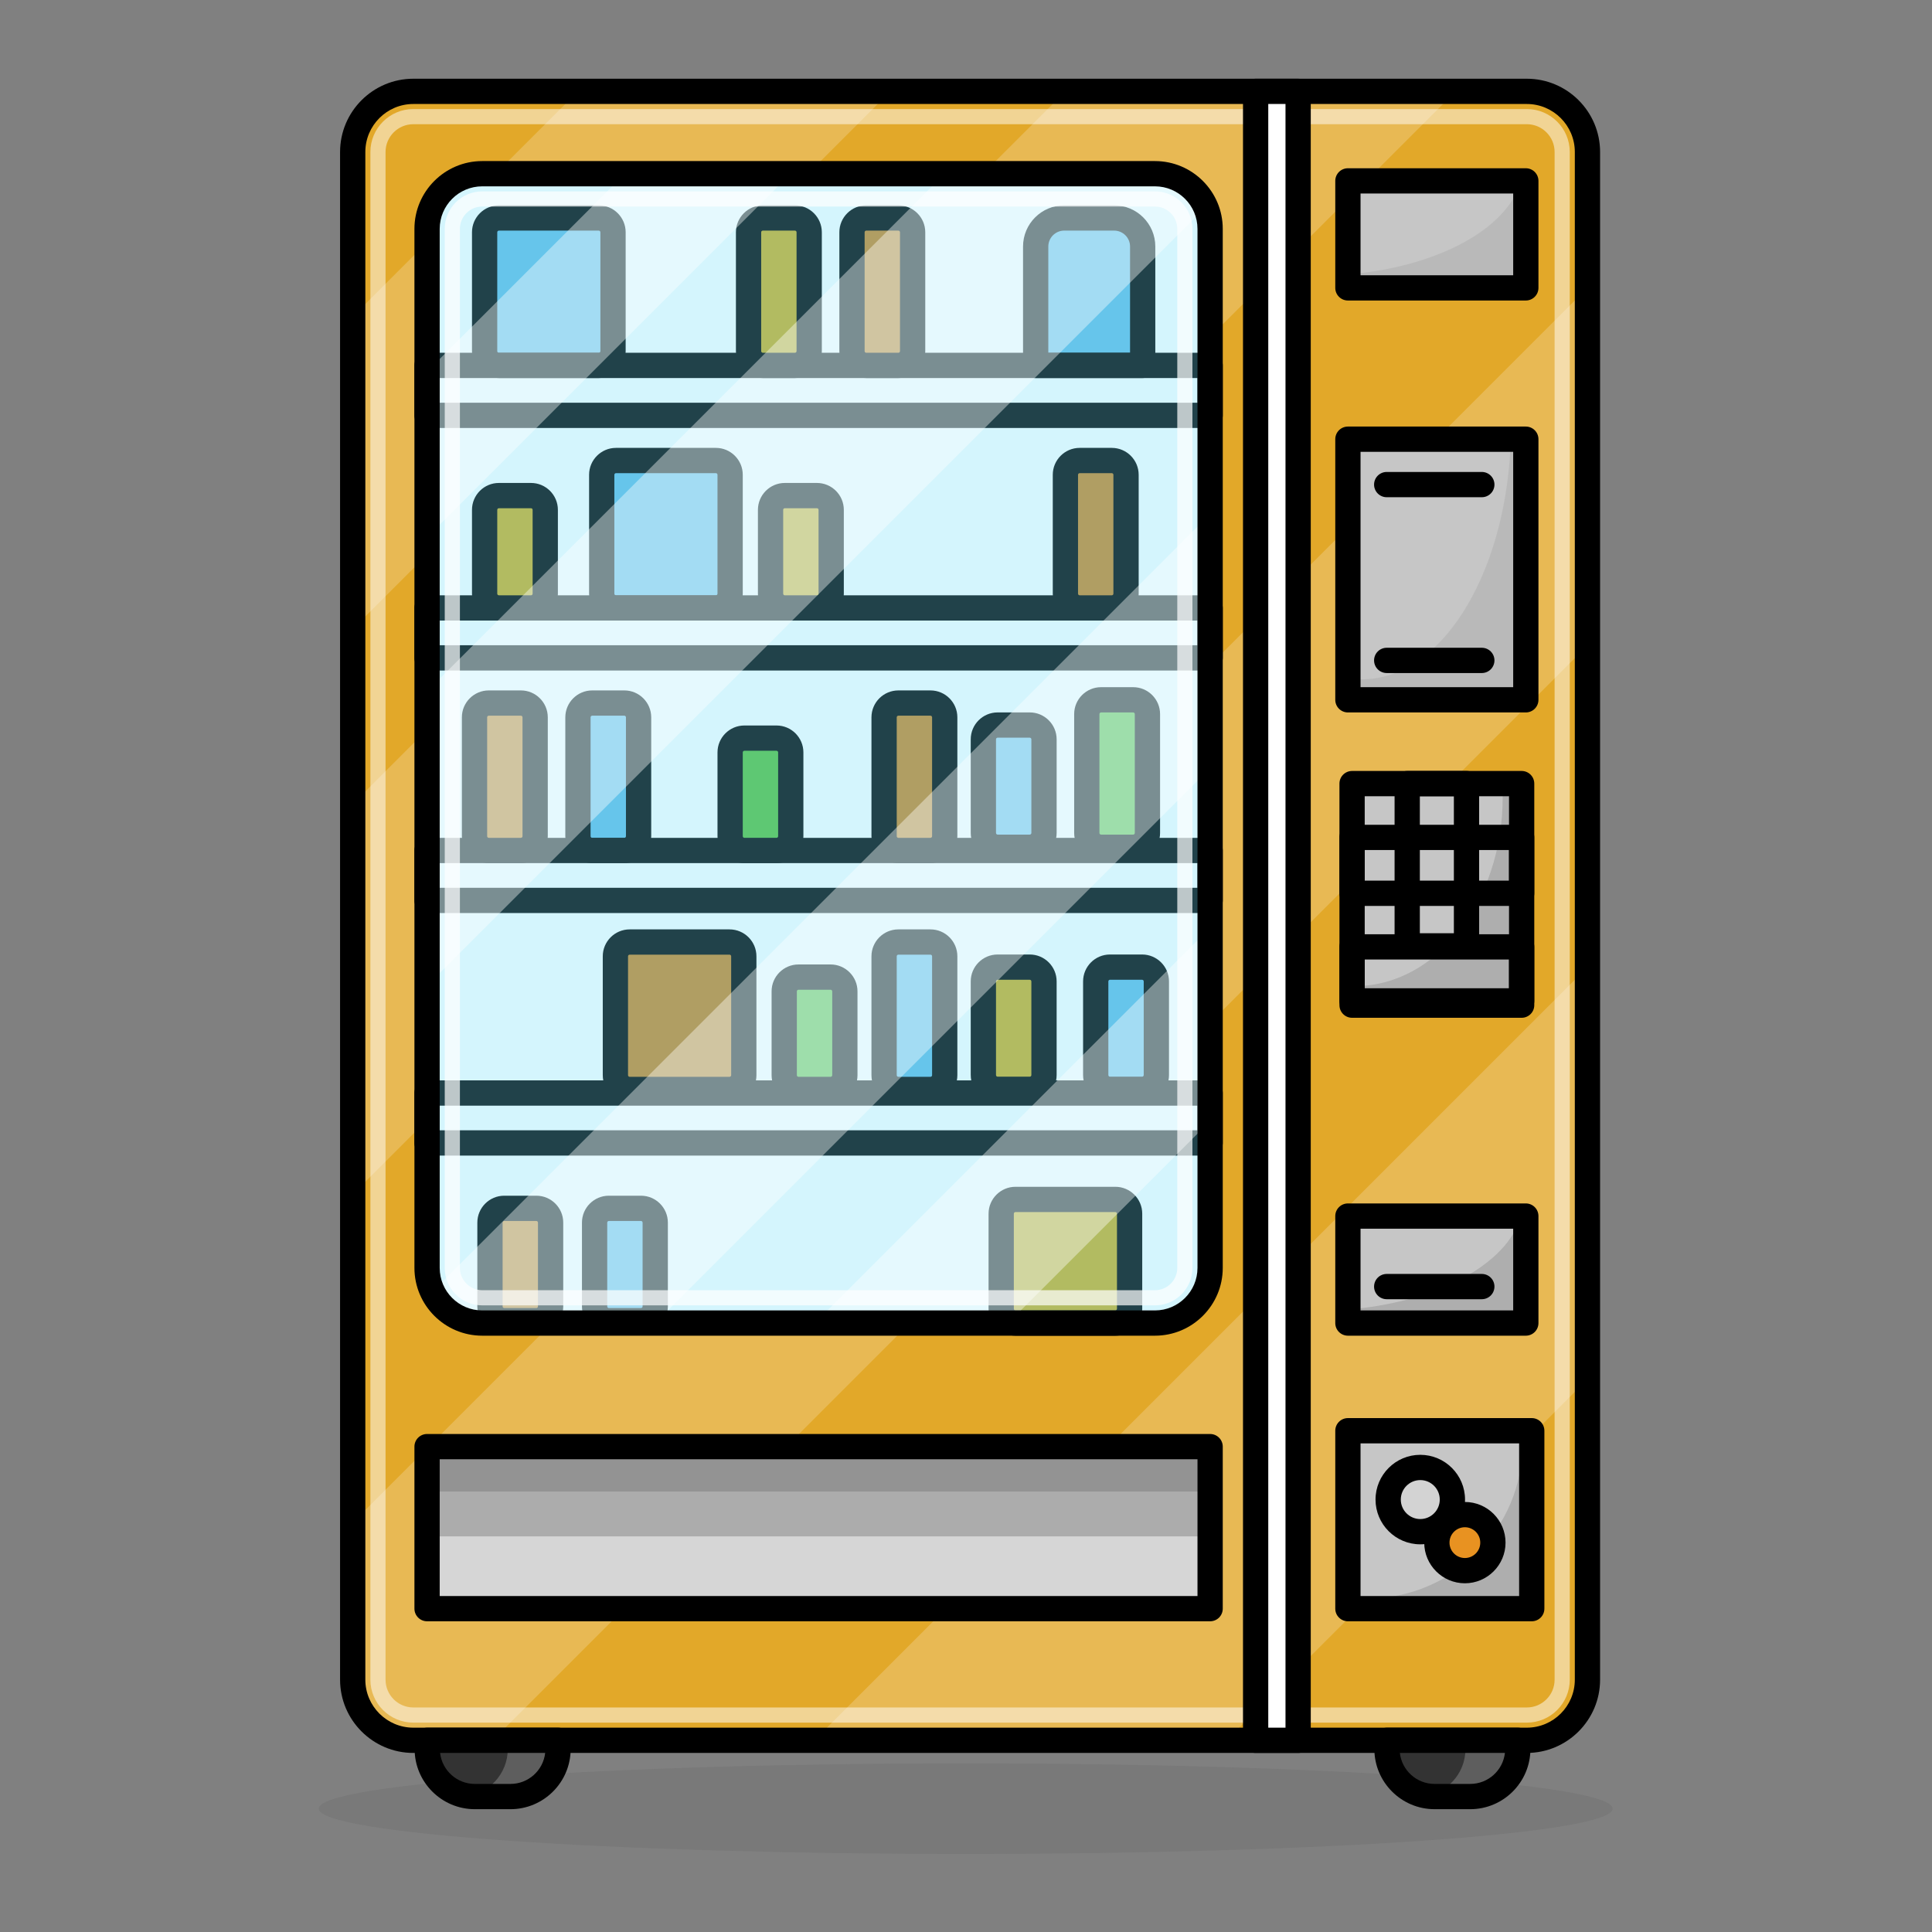
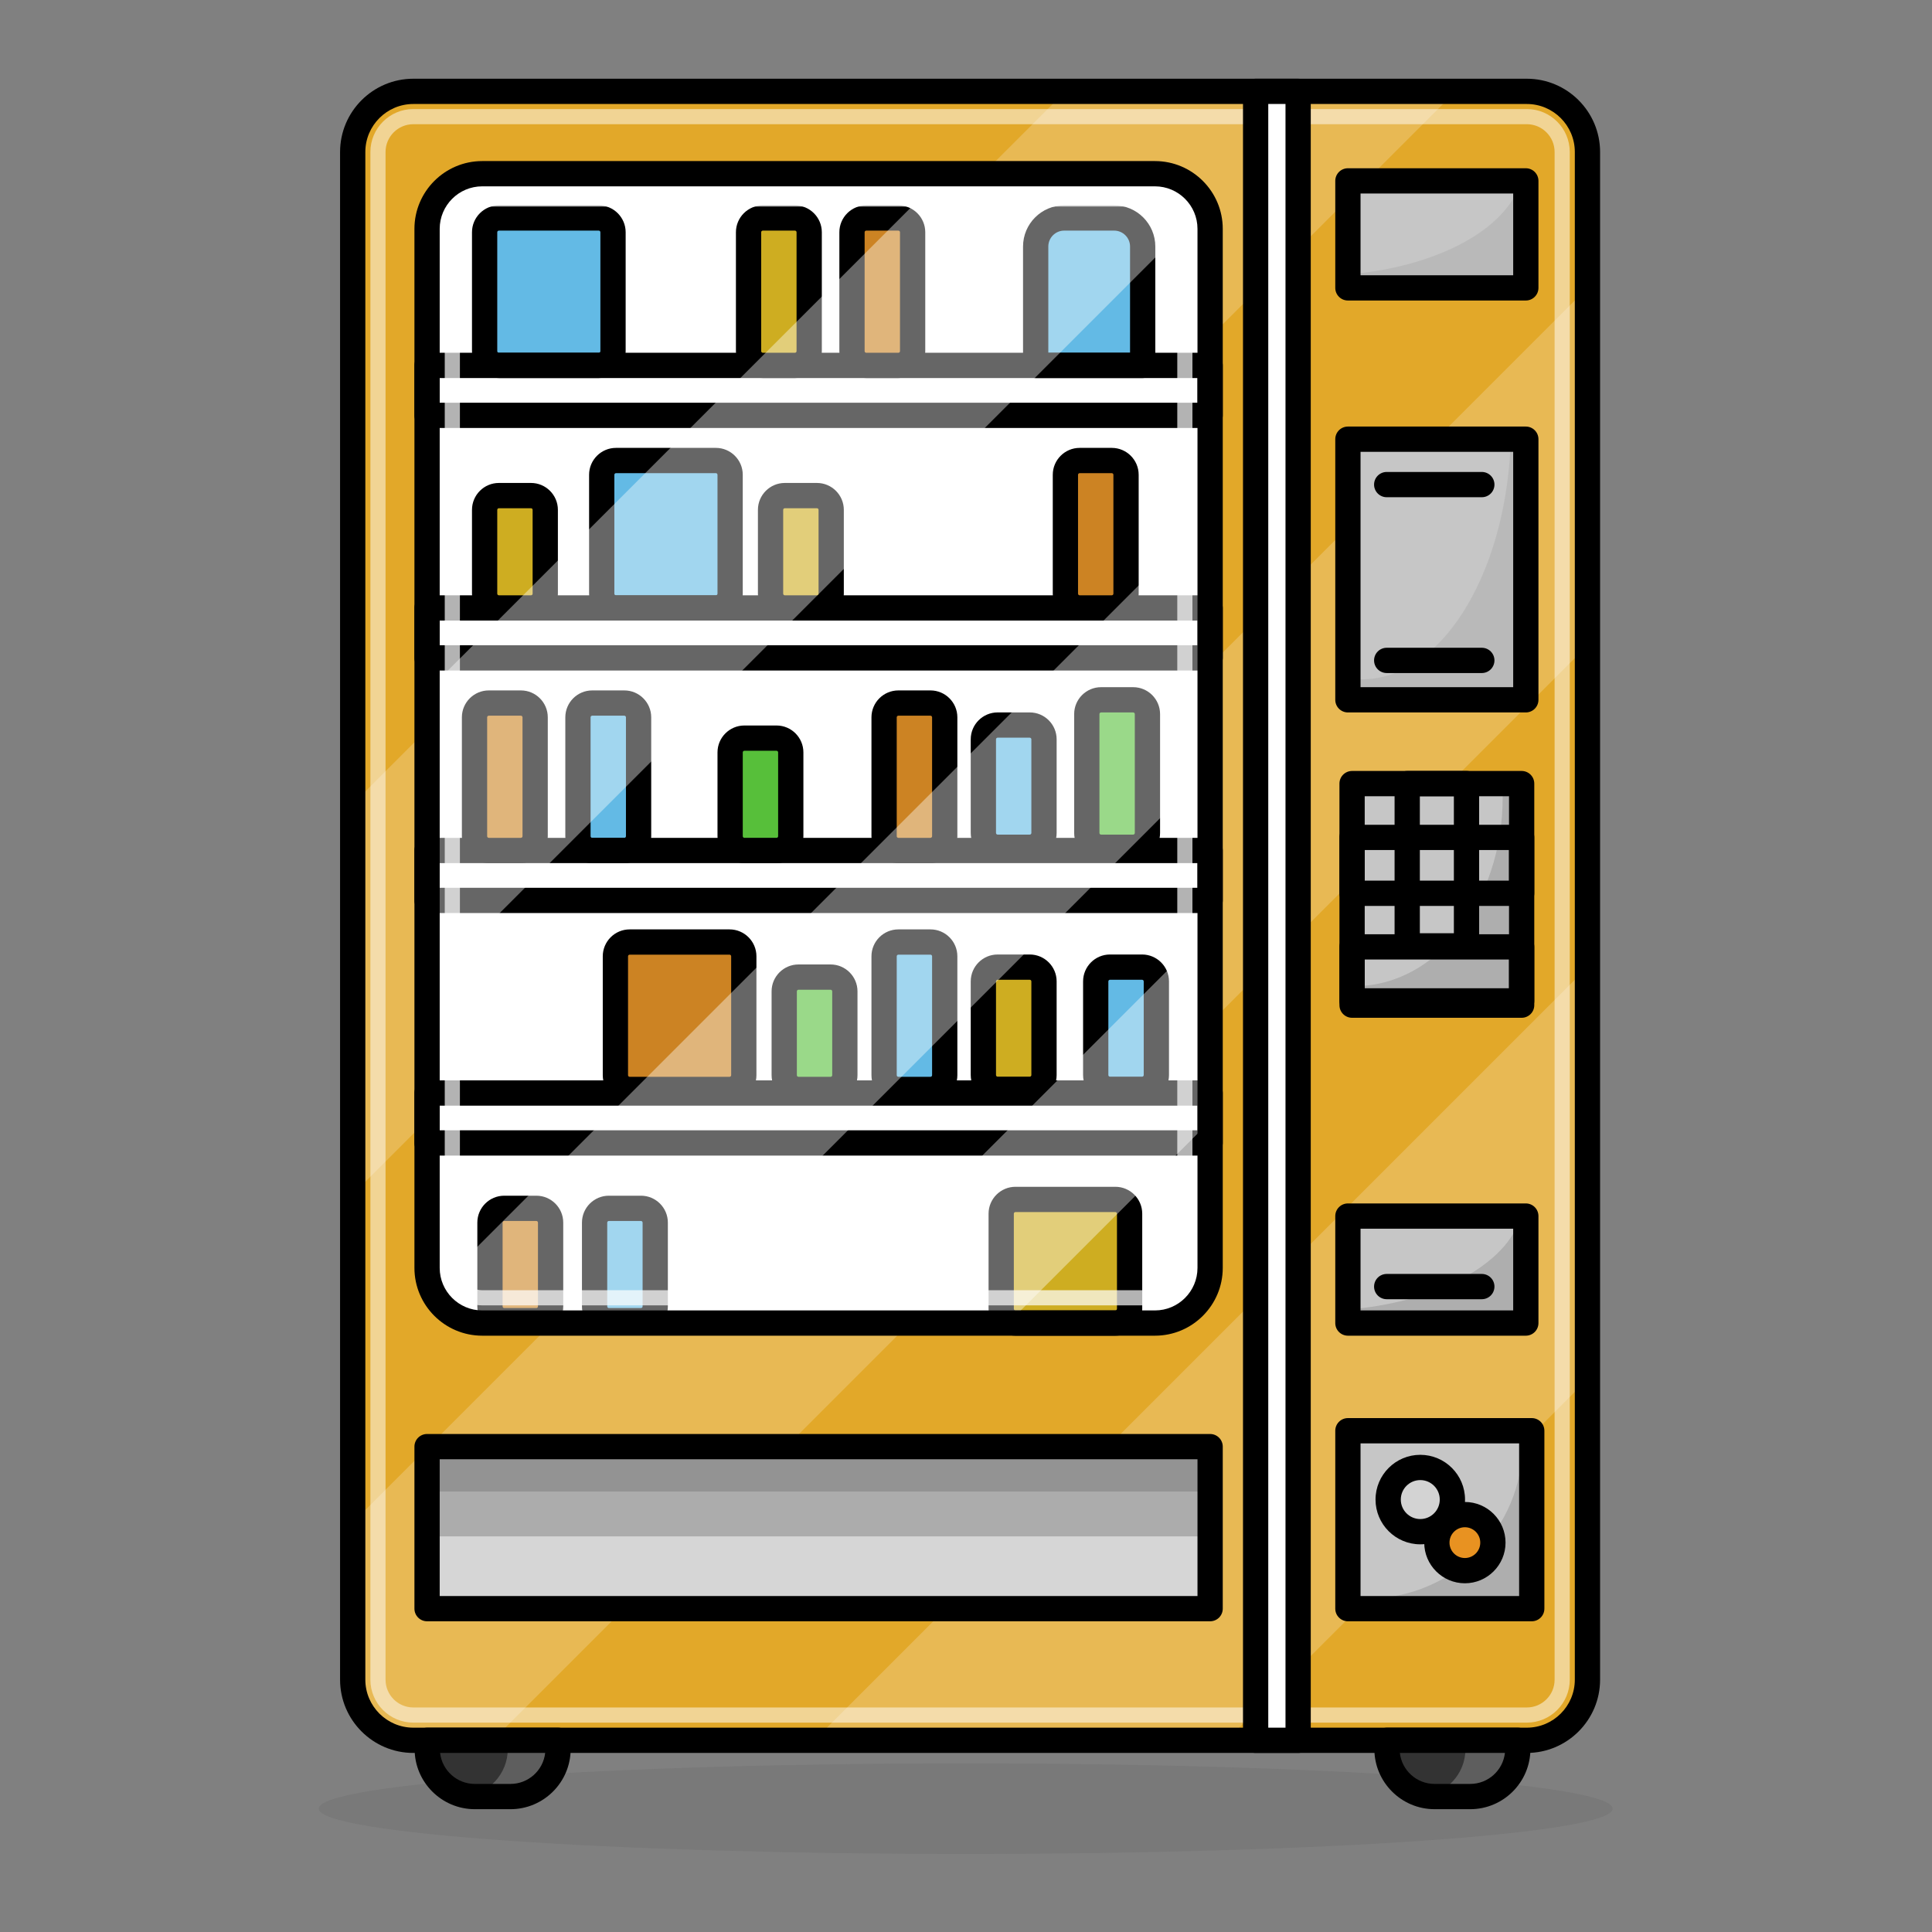
<svg xmlns="http://www.w3.org/2000/svg" xmlns:ns1="http://sodipodi.sourceforge.net/DTD/sodipodi-0.dtd" xmlns:ns2="http://www.inkscape.org/namespaces/inkscape" version="1.1" id="svg2" width="816" height="816" viewBox="0 0 816 816" ns1:docname="vending_machine.svg" ns2:version="1.2.2 (b0a8486541, 2022-12-01)">
  <rect x="0" y="0" width="816" height="816" fill="#808080" stroke="none" />
  <defs id="defs6">
    <clipPath clipPathUnits="userSpaceOnUse" id="clipPath20">
      <path d="M 0,612 H 612 V 0 H 0 Z" id="path18" />
    </clipPath>
    <clipPath clipPathUnits="userSpaceOnUse" id="clipPath28">
      <path d="M 177.969,149.049 H 434.031 V 131.133 H 177.969 Z" id="path26" />
    </clipPath>
    <clipPath clipPathUnits="userSpaceOnUse" id="clipPath48">
      <path d="m 183.918,479.957 h 106.38 V 372.78 h -106.38 z" id="path46" />
    </clipPath>
    <clipPath clipPathUnits="userSpaceOnUse" id="clipPath64">
      <path d="M 183.683,480.867 H 403.887 V 260.663 H 183.683 Z" id="path62" />
    </clipPath>
    <clipPath clipPathUnits="userSpaceOnUse" id="clipPath80">
      <path d="M 182.708,441.066 H 429.292 V 152.698 H 182.708 Z" id="path78" />
    </clipPath>
    <clipPath clipPathUnits="userSpaceOnUse" id="clipPath96">
      <path d="m 276.464,306.636 h 152.74 v -152.59 h -152.74 z" id="path94" />
    </clipPath>
    <clipPath clipPathUnits="userSpaceOnUse" id="clipPath114">
      <path d="m 199.403,211.735 h 154.97 v -17.762 h -154.97 z" id="path112" />
    </clipPath>
    <clipPath clipPathUnits="userSpaceOnUse" id="clipPath128">
      <path d="m 199.403,211.735 h 154.97 v -8.881 h -154.97 z" id="path126" />
    </clipPath>
    <clipPath clipPathUnits="userSpaceOnUse" id="clipPath152">
      <path d="m 383.132,409.114 h 35.209 v -51.57 h -35.209 z" id="path150" />
    </clipPath>
    <clipPath clipPathUnits="userSpaceOnUse" id="clipPath170">
      <path d="m 382.131,340.954 h 35.21 v -43.84 h -35.21 z" id="path168" />
    </clipPath>
    <clipPath clipPathUnits="userSpaceOnUse" id="clipPath188">
      <path d="m 381.131,257.364 h 35.21 v -21.17 h -35.21 z" id="path186" />
    </clipPath>
    <clipPath clipPathUnits="userSpaceOnUse" id="clipPath206">
      <path d="m 381.131,462.236 h 35.21 v -21.17 h -35.21 z" id="path204" />
    </clipPath>
    <clipPath clipPathUnits="userSpaceOnUse" id="clipPath224">
      <path d="m 385.423,212.504 h 30.83 v -30.83 h -30.83 z" id="path222" />
    </clipPath>
    <clipPath clipPathUnits="userSpaceOnUse" id="clipPath240">
      <path d="M 188.187,476.457 H 425.554 V 157.117 H 188.187 Z" id="path238" />
    </clipPath>
    <clipPath clipPathUnits="userSpaceOnUse" id="clipPath276">
      <path d="m 396.212,153.614 h 17.17 v -11.13 h -17.17 z" id="path274" />
    </clipPath>
    <clipPath clipPathUnits="userSpaceOnUse" id="clipPath292">
      <path d="m 206.684,153.614 h 17.17 v -11.13 h -17.17 z" id="path290" />
    </clipPath>
    <clipPath clipPathUnits="userSpaceOnUse" id="clipPath538">
      <path d="M 201.017,462.191 H 353.988 V 237.665 H 201.017 Z" id="path536" />
    </clipPath>
    <clipPath clipPathUnits="userSpaceOnUse" id="clipPath554">
      <path d="m 200.013,463.67 h 71.361 v -71.36 h -71.361 z" id="path552" />
    </clipPath>
    <clipPath clipPathUnits="userSpaceOnUse" id="clipPath570">
      <path d="M 198.869,463.67 H 353.377 V 302.427 H 198.869 Z" id="path568" />
    </clipPath>
    <clipPath clipPathUnits="userSpaceOnUse" id="clipPath586">
      <path d="M 200.185,396.31 H 354.82 V 235.776 H 200.185 Z" id="path584" />
    </clipPath>
    <clipPath clipPathUnits="userSpaceOnUse" id="clipPath602">
      <path d="m 274.762,314.427 h 79.922 v -79.61 h -79.922 z" id="path600" />
    </clipPath>
    <clipPath clipPathUnits="userSpaceOnUse" id="clipPath622">
      <path d="M 202.905,460.16 H 350.878 V 239.695 H 202.905 Z" id="path620" />
    </clipPath>
  </defs>
  <ns1:namedview id="namedview4" pagecolor="#505050" bordercolor="#eeeeee" borderopacity="1" ns2:showpageshadow="0" ns2:pageopacity="0" ns2:pagecheckerboard="0" ns2:deskcolor="#505050" showgrid="false" ns2:zoom="1.1568627" ns2:cx="489.68646" ns2:cy="716.59325" ns2:window-width="3840" ns2:window-height="2091" ns2:window-x="0" ns2:window-y="0" ns2:window-maximized="1" ns2:current-layer="g10">
    <ns2:page x="0" y="0" id="page8" width="816" height="816" />
  </ns1:namedview>
  <g id="g10" ns2:groupmode="layer" ns2:label="Page 1" transform="matrix(1.333,0,0,-1.333,0,816)">
    <g id="g14" transform="matrix(1.601,0,0,1.601,-183.932,-185.205)">
      <g id="g16" clip-path="url(#clipPath20)">
        <g id="g22">
          <g id="g24" />
          <g id="g36">
            <g clip-path="url(#clipPath28)" opacity="0.4" id="g34">
              <g transform="translate(434.03,140.091)" id="g32">
                <path d="m 0,0 c 0,-4.947 -57.321,-8.958 -128.03,-8.958 -70.71,0 -128.031,4.011 -128.031,8.958 0,4.947 57.321,8.958 128.031,8.958 C -57.321,8.958 0,4.947 0,0" style="fill:#6d6d6d;fill-opacity:1;fill-rule:nonzero;stroke:none" id="path30" />
              </g>
            </g>
          </g>
        </g>
        <g id="g38" transform="translate(417.054,153.618)">
          <path d="m 0,0 h -220.366 c -6.6,0 -12,5.399 -12,12 v 302.339 c 0,6.599 5.4,12 12,12 H 0 c 6.601,0 12,-5.401 12,-12 V 12 C 12,5.399 6.601,0 0,0" style="fill:#e2a829;fill-opacity:1;fill-rule:nonzero;stroke:none" id="path40" />
        </g>
        <g id="g42">
          <g id="g44" />
          <g id="g56">
            <g clip-path="url(#clipPath48)" opacity="0.2" id="g54">
              <g transform="translate(229.266,479.957)" id="g52">
-                 <path d="m 0,0 -45.348,-45.348 v -61.829 l 106.38,106.38 z" style="fill:#ffffff;fill-opacity:1;fill-rule:nonzero;stroke:none" id="path50" />
-               </g>
+                 </g>
            </g>
          </g>
        </g>
        <g id="g58">
          <g id="g60" />
          <g id="g72">
            <g clip-path="url(#clipPath64)" opacity="0.2" id="g70">
              <g transform="translate(325.736,479.957)" id="g68">
                <path d="m 0,0 -142.054,-142.054 v -77.24 L 78.15,0.91 Z" style="fill:#ffffff;fill-opacity:1;fill-rule:nonzero;stroke:none" id="path66" />
              </g>
            </g>
          </g>
        </g>
        <g id="g74">
          <g id="g76" />
          <g id="g88">
            <g clip-path="url(#clipPath80)" opacity="0.2" id="g86">
              <g transform="translate(429.054,441.066)" id="g84">
                <path d="m 0,0 -246.346,-246.345 v -29.103 c 0,0 1.676,-17 29.676,-12 L 0.238,-70.54 Z" style="fill:#ffffff;fill-opacity:1;fill-rule:nonzero;stroke:none" id="path82" />
              </g>
            </g>
          </g>
        </g>
        <g id="g90">
          <g id="g92" />
          <g id="g104">
            <g clip-path="url(#clipPath96)" opacity="0.2" id="g102">
              <g transform="translate(429.054,306.636)" id="g100">
                <path d="m 0,0 -152.59,-152.59 h 81.567 L 0.15,-81.417 Z" style="fill:#ffffff;fill-opacity:1;fill-rule:nonzero;stroke:none" id="path98" />
              </g>
            </g>
          </g>
        </g>
        <path d="m 354.373,179.674 h -154.97 v 32.062 h 154.97 z" style="fill:#d6d6d6;fill-opacity:1;fill-rule:nonzero;stroke:none" id="path106" />
        <g id="g108">
          <g id="g110" />
          <g id="g120">
            <g clip-path="url(#clipPath114)" opacity="0.4" id="g118">
              <path d="m 354.373,193.974 h -154.97 v 17.762 h 154.97 z" style="fill:#6d6d6d;fill-opacity:1;fill-rule:nonzero;stroke:none" id="path116" />
            </g>
          </g>
        </g>
        <g id="g122">
          <g id="g124" />
          <g id="g134">
            <g clip-path="url(#clipPath128)" opacity="0.4" id="g132">
              <path d="m 354.373,202.854 h -154.97 v 8.881 h 154.97 z" style="fill:#6d6d6d;fill-opacity:1;fill-rule:nonzero;stroke:none" id="path130" />
            </g>
          </g>
        </g>
        <g id="g136" transform="translate(343.462,236.195)">
          <path d="m 0,0 h -133.141 c -6.004,0 -10.916,4.912 -10.916,10.916 v 205.633 c 0,6.004 4.912,10.916 10.916,10.916 H 0 c 6.004,0 10.916,-4.912 10.916,-10.916 V 10.916 C 10.916,4.912 6.004,0 0,0" style="fill:#ffffff;fill-opacity:1;fill-rule:nonzero;stroke:none" id="path138" />
        </g>
        <g id="g140" transform="translate(196.688,477.457)">
          <path d="m 0,0 c -5.238,0 -9.5,-4.262 -9.5,-9.5 v -302.339 c 0,-5.238 4.262,-9.5 9.5,-9.5 h 220.366 c 5.238,0 9.5,4.262 9.5,9.5 V -9.5 c 0,5.238 -4.262,9.5 -9.5,9.5 z M 220.366,-326.339 H 0 c -7.995,0 -14.5,6.505 -14.5,14.5 V -9.5 C -14.5,-1.505 -7.995,5 0,5 h 220.366 c 7.995,0 14.5,-6.505 14.5,-14.5 v -302.339 c 0,-7.995 -6.505,-14.5 -14.5,-14.5" style="fill:#000000;fill-opacity:1;fill-rule:nonzero;stroke:none" id="path142" />
        </g>
        <path d="m 416.856,359.54 h -35.211 v 51.578 h 35.211 z" style="fill:#c6c6c6;fill-opacity:1;fill-rule:nonzero;stroke:none" id="path144" />
        <g id="g146">
          <g id="g148" />
          <g id="g160">
            <g clip-path="url(#clipPath152)" opacity="0.2" id="g158">
              <g transform="translate(418.342,409.114)" id="g156">
                <path d="m 0,0 v -45.326 c 0,-3.448 -2.796,-6.244 -6.244,-6.244 H -35.21 v 6.12 c 0.439,-0.04 0.88,-0.06 1.319,-0.06 15.37,0 27.981,19.99 29.34,45.51 z" style="fill:#898989;fill-opacity:1;fill-rule:nonzero;stroke:none" id="path154" />
              </g>
            </g>
          </g>
        </g>
        <path d="m 416.856,299.111 h -35.211 v 43.846 h 35.211 z" style="fill:#c6c6c6;fill-opacity:1;fill-rule:nonzero;stroke:none" id="path162" />
        <g id="g164">
          <g id="g166" />
          <g id="g178">
            <g clip-path="url(#clipPath170)" opacity="0.4" id="g176">
              <g transform="translate(417.342,340.954)" id="g174">
                <path d="m 0,0 v -43.84 h -35.21 v 5.779 c 0.29,-0.009 0.569,-0.019 0.859,-0.019 16.181,0 29.29,16.76 29.29,37.43 0,0.22 0,0.43 -0.009,0.65 z" style="fill:#898989;fill-opacity:1;fill-rule:nonzero;stroke:none" id="path172" />
              </g>
            </g>
          </g>
        </g>
        <path d="m 416.856,257.368 h -35.211 v -21.173 h 35.211 z" style="fill:#c6c6c6;fill-opacity:1;fill-rule:nonzero;stroke:none" id="path180" />
        <g id="g182">
          <g id="g184" />
          <g id="g196">
            <g clip-path="url(#clipPath188)" opacity="0.4" id="g194">
              <g transform="translate(416.342,257.364)" id="g192">
                <path d="m 0,0 v -21.17 h -35.21 v 2.63 c 17.89,1.35 32.08,8.93 34.76,18.54 z" style="fill:#898989;fill-opacity:1;fill-rule:nonzero;stroke:none" id="path190" />
              </g>
            </g>
          </g>
        </g>
        <path d="m 416.856,462.238 h -35.211 v -21.173 h 35.211 z" style="fill:#c6c6c6;fill-opacity:1;fill-rule:nonzero;stroke:none" id="path198" />
        <g id="g200">
          <g id="g202" />
          <g id="g214">
            <g clip-path="url(#clipPath206)" opacity="0.2" id="g212">
              <g transform="translate(416.342,462.236)" id="g210">
                <path d="m 0,0 v -21.17 h -35.21 v 2.63 c 17.89,1.35 32.08,8.93 34.76,18.54 z" style="fill:#898989;fill-opacity:1;fill-rule:nonzero;stroke:none" id="path208" />
              </g>
            </g>
          </g>
        </g>
        <path d="m 418.03,179.674 h -36.385 v 35.212 h 36.385 z" style="fill:#c6c6c6;fill-opacity:1;fill-rule:nonzero;stroke:none" id="path216" />
        <g id="g218">
          <g id="g220" />
          <g id="g232">
            <g clip-path="url(#clipPath224)" opacity="0.4" id="g230">
              <g transform="translate(416.253,212.504)" id="g228">
                <path d="M 0,0 V -30.83 H -30.83 C -13.81,-30.83 0,-17.03 0,0" style="fill:#898989;fill-opacity:1;fill-rule:nonzero;stroke:none" id="path226" />
              </g>
            </g>
          </g>
        </g>
        <g id="g234">
          <g id="g236" />
          <g id="g248">
            <g clip-path="url(#clipPath240)" opacity="0.5" id="g246">
              <g transform="translate(196.688,473.457)" id="g244">
                <path d="m 0,0 c -3.033,0 -5.5,-2.467 -5.5,-5.5 v -302.34 c 0,-3.032 2.467,-5.5 5.5,-5.5 h 220.366 c 3.032,0 5.5,2.468 5.5,5.5 V -5.5 c 0,3.033 -2.468,5.5 -5.5,5.5 z M 220.366,-316.34 H 0 c -4.687,0 -8.5,3.814 -8.5,8.5 V -5.5 C -8.5,-0.813 -4.687,3 0,3 h 220.366 c 4.687,0 8.5,-3.813 8.5,-8.5 v -302.34 c 0,-4.686 -3.813,-8.5 -8.5,-8.5" style="fill:#ffffff;fill-opacity:1;fill-rule:nonzero;stroke:none" id="path242" />
              </g>
            </g>
          </g>
        </g>
        <path d="m 201.905,182.174 h 149.973 v 27.065 H 201.905 Z m 152.473,-5 H 199.405 c -1.381,0 -2.5,1.119 -2.5,2.5 v 32.065 c 0,1.381 1.119,2.5 2.5,2.5 h 154.973 c 1.381,0 2.5,-1.119 2.5,-2.5 v -32.065 c 0,-1.381 -1.119,-2.5 -2.5,-2.5" style="fill:#000000;fill-opacity:1;fill-rule:nonzero;stroke:none" id="path250" />
        <path d="m 384.146,362.04 h 30.211 v 46.578 h -30.211 z m 32.71,-5 h -35.21 c -1.381,0 -2.5,1.119 -2.5,2.5 v 51.578 c 0,1.381 1.119,2.5 2.5,2.5 h 35.21 c 1.381,0 2.5,-1.119 2.5,-2.5 V 359.54 c 0,-1.381 -1.119,-2.5 -2.5,-2.5" style="fill:#000000;fill-opacity:1;fill-rule:nonzero;stroke:none" id="path252" />
        <path d="m 395.884,313.339 h 6.734 v 27.118 h -6.734 z m 9.234,-5 h -11.734 c -1.381,0 -2.5,1.119 -2.5,2.5 v 32.118 c 0,1.381 1.119,2.5 2.5,2.5 h 11.734 c 1.381,0 2.5,-1.119 2.5,-2.5 v -32.118 c 0,-1.381 -1.119,-2.5 -2.5,-2.5" style="fill:#000000;fill-opacity:1;fill-rule:nonzero;stroke:none" id="path254" />
        <path d="m 384.972,302.457 h 28.559 v 38 h -28.559 z m 31.058,-5 h -33.558 c -1.381,0 -2.5,1.119 -2.5,2.5 v 43 c 0,1.381 1.119,2.5 2.5,2.5 h 33.558 c 1.381,0 2.5,-1.119 2.5,-2.5 v -43 c 0,-1.381 -1.119,-2.5 -2.5,-2.5" style="fill:#000000;fill-opacity:1;fill-rule:nonzero;stroke:none" id="path256" />
        <path d="m 384.972,323.751 h 28.559 v 6.059 h -28.559 z m 31.058,-5 h -33.558 c -1.381,0 -2.5,1.119 -2.5,2.5 v 11.059 c 0,1.38 1.119,2.5 2.5,2.5 h 33.558 c 1.381,0 2.5,-1.12 2.5,-2.5 v -11.059 c 0,-1.381 -1.119,-2.5 -2.5,-2.5" style="fill:#000000;fill-opacity:1;fill-rule:nonzero;stroke:none" id="path258" />
        <path d="m 384.972,301.611 h 28.559 v 6.53 h -28.559 z m 31.058,-5 h -33.558 c -1.381,0 -2.5,1.119 -2.5,2.5 v 11.53 c 0,1.381 1.119,2.5 2.5,2.5 h 33.558 c 1.381,0 2.5,-1.119 2.5,-2.5 v -11.53 c 0,-1.381 -1.119,-2.5 -2.5,-2.5" style="fill:#000000;fill-opacity:1;fill-rule:nonzero;stroke:none" id="path260" />
        <g id="g262" transform="translate(215.913,142.486)">
          <path d="m 0,0 h -7.059 c -5.198,0 -9.412,4.214 -9.412,9.412 v 1.72 H 9.412 V 9.412 C 9.412,4.214 5.198,0 0,0" style="fill:#333333;fill-opacity:1;fill-rule:nonzero;stroke:none" id="path264" />
        </g>
        <g id="g266" transform="translate(405.854,142.486)">
          <path d="m 0,0 h -7.06 c -5.197,0 -9.411,4.214 -9.411,9.412 v 1.72 H 9.411 V 9.412 C 9.411,4.214 5.197,0 0,0" style="fill:#333333;fill-opacity:1;fill-rule:nonzero;stroke:none" id="path268" />
        </g>
        <g id="g270">
          <g id="g272" />
          <g id="g284">
            <g clip-path="url(#clipPath276)" opacity="0.5" id="g282">
              <g transform="translate(413.382,153.614)" id="g280">
                <path d="m 0,0 v -1.721 c 0,-5.189 -4.21,-9.41 -9.41,-9.41 h -7.061 c -0.239,0 -0.469,0.011 -0.699,0.03 4.87,0.361 8.699,4.431 8.699,9.38 V 0 Z" style="fill:#898989;fill-opacity:1;fill-rule:nonzero;stroke:none" id="path278" />
              </g>
            </g>
          </g>
        </g>
        <g id="g286">
          <g id="g288" />
          <g id="g300">
            <g clip-path="url(#clipPath292)" opacity="0.5" id="g298">
              <g transform="translate(223.854,153.614)" id="g296">
                <path d="m 0,0 v -1.721 c 0,-5.189 -4.21,-9.41 -9.41,-9.41 h -7.06 c -0.24,0 -0.47,0.011 -0.7,0.03 4.87,0.361 8.7,4.431 8.7,9.38 V 0 Z" style="fill:#898989;fill-opacity:1;fill-rule:nonzero;stroke:none" id="path294" />
              </g>
            </g>
          </g>
        </g>
        <path d="m 384.146,238.695 h 30.211 v 16.173 h -30.211 z m 32.71,-5 h -35.21 c -1.381,0 -2.5,1.119 -2.5,2.5 v 21.173 c 0,1.381 1.119,2.5 2.5,2.5 h 35.21 c 1.381,0 2.5,-1.119 2.5,-2.5 v -21.173 c 0,-1.381 -1.119,-2.5 -2.5,-2.5" style="fill:#000000;fill-opacity:1;fill-rule:nonzero;stroke:none" id="path302" />
        <path d="m 384.146,443.564 h 30.211 v 16.173 h -30.211 z m 32.71,-5 h -35.21 c -1.381,0 -2.5,1.12 -2.5,2.5 v 21.174 c 0,1.381 1.119,2.5 2.5,2.5 h 35.21 c 1.381,0 2.5,-1.119 2.5,-2.5 v -21.174 c 0,-1.38 -1.119,-2.5 -2.5,-2.5" style="fill:#000000;fill-opacity:1;fill-rule:nonzero;stroke:none" id="path304" />
        <g id="g306" transform="translate(201.986,151.118)">
          <path d="m 0,0 c 0.389,-3.445 3.32,-6.132 6.868,-6.132 h 7.059 c 3.547,0 6.479,2.687 6.867,6.132 z M 13.927,-11.132 H 6.868 C 0.3,-11.132 -5.044,-5.788 -5.044,0.78 V 2.5 c 0,1.381 1.119,2.5 2.5,2.5 h 25.882 c 1.381,0 2.5,-1.119 2.5,-2.5 V 0.78 c 0,-6.568 -5.343,-11.912 -11.911,-11.912" style="fill:#000000;fill-opacity:1;fill-rule:nonzero;stroke:none" id="path308" />
        </g>
        <g id="g310" transform="translate(391.928,151.118)">
          <path d="m 0,0 c 0.389,-3.445 3.32,-6.132 6.867,-6.132 h 7.06 c 3.547,0 6.478,2.687 6.867,6.132 z M 13.927,-11.132 H 6.867 C 0.3,-11.132 -5.044,-5.788 -5.044,0.78 V 2.5 c 0,1.381 1.119,2.5 2.5,2.5 h 25.882 c 1.381,0 2.5,-1.119 2.5,-2.5 V 0.78 c 0,-6.568 -5.344,-11.912 -11.911,-11.912" style="fill:#000000;fill-opacity:1;fill-rule:nonzero;stroke:none" id="path312" />
        </g>
        <g id="g314" transform="translate(408.148,399.633)">
          <path d="m 0,0 h -18.823 c -1.381,0 -2.5,1.119 -2.5,2.5 0,1.381 1.119,2.5 2.5,2.5 H 0 C 1.381,5 2.5,3.881 2.5,2.5 2.5,1.119 1.381,0 0,0" style="fill:#000000;fill-opacity:1;fill-rule:nonzero;stroke:none" id="path316" />
        </g>
        <g id="g318" transform="translate(408.148,240.914)">
          <path d="m 0,0 h -18.823 c -1.381,0 -2.5,1.119 -2.5,2.5 0,1.381 1.119,2.5 2.5,2.5 H 0 C 1.381,5 2.5,3.881 2.5,2.5 2.5,1.119 1.381,0 0,0" style="fill:#000000;fill-opacity:1;fill-rule:nonzero;stroke:none" id="path320" />
        </g>
        <g id="g322" transform="translate(408.148,364.839)">
          <path d="m 0,0 h -18.823 c -1.381,0 -2.5,1.119 -2.5,2.5 0,1.381 1.119,2.5 2.5,2.5 H 0 C 1.381,5 2.5,3.881 2.5,2.5 2.5,1.119 1.381,0 0,0" style="fill:#000000;fill-opacity:1;fill-rule:nonzero;stroke:none" id="path324" />
        </g>
        <path d="m 201.905,274.339 h 149.973 v 4.883 H 201.905 Z m 152.473,-5 H 199.405 c -1.381,0 -2.5,1.119 -2.5,2.5 v 9.883 c 0,1.381 1.119,2.5 2.5,2.5 h 154.973 c 1.381,0 2.5,-1.119 2.5,-2.5 v -9.883 c 0,-1.381 -1.119,-2.5 -2.5,-2.5" style="fill:#000000;fill-opacity:1;fill-rule:nonzero;stroke:none" id="path326" />
        <g id="g328" transform="translate(341.03,425.722)">
          <path d="m 0,0 h -21.176 v 23.529 c 0,3.119 2.529,5.647 5.647,5.647 h 9.883 C -2.528,29.176 0,26.648 0,23.529 Z" style="fill:#63bae5;fill-opacity:1;fill-rule:nonzero;stroke:none" id="path330" />
        </g>
        <g id="g332" transform="translate(233.384,425.722)">
          <path d="m 0,0 h -19.765 c -1.559,0 -2.823,1.264 -2.823,2.823 v 23.53 c 0,1.559 1.264,2.823 2.823,2.823 H 0 c 1.559,0 2.823,-1.264 2.823,-2.823 V 2.823 C 2.823,1.264 1.559,0 0,0" style="fill:#63bae5;fill-opacity:1;fill-rule:nonzero;stroke:none" id="path334" />
        </g>
        <g id="g336" transform="translate(256.56,377.722)">
          <path d="m 0,0 h -19.765 c -1.559,0 -2.823,1.264 -2.823,2.823 v 23.53 c 0,1.559 1.264,2.823 2.823,2.823 H 0 c 1.56,0 2.824,-1.264 2.824,-2.823 V 2.823 C 2.824,1.264 1.56,0 0,0" style="fill:#63bae5;fill-opacity:1;fill-rule:nonzero;stroke:none" id="path338" />
        </g>
        <g id="g340" transform="translate(238.442,329.722)">
          <path d="m 0,0 h -6.353 c -1.559,0 -2.823,1.264 -2.823,2.823 v 23.53 c 0,1.559 1.264,2.823 2.823,2.823 H 0 c 1.56,0 2.824,-1.264 2.824,-2.823 V 2.823 C 2.824,1.264 1.56,0 0,0" style="fill:#63bae5;fill-opacity:1;fill-rule:nonzero;stroke:none" id="path342" />
        </g>
        <g id="g344" transform="translate(299.031,282.428)">
          <path d="m 0,0 h -6.353 c -1.56,0 -2.824,1.264 -2.824,2.823 v 23.53 c 0,1.559 1.264,2.823 2.824,2.823 H 0 c 1.559,0 2.823,-1.264 2.823,-2.823 V 2.823 C 2.823,1.264 1.559,0 0,0" style="fill:#63bae5;fill-opacity:1;fill-rule:nonzero;stroke:none" id="path346" />
        </g>
        <g id="g348" transform="translate(318.678,330.364)">
          <path d="m 0,0 h -6.353 c -1.559,0 -2.824,1.264 -2.824,2.823 v 18.535 c 0,1.559 1.265,2.823 2.824,2.823 H 0 c 1.56,0 2.823,-1.264 2.823,-2.823 V 2.823 C 2.823,1.264 1.56,0 0,0" style="fill:#63bae5;fill-opacity:1;fill-rule:nonzero;stroke:none" id="path350" />
        </g>
        <g id="g352" transform="translate(340.913,282.454)">
          <path d="m 0,0 h -6.354 c -1.558,0 -2.823,1.265 -2.823,2.824 v 18.534 c 0,1.559 1.265,2.824 2.823,2.824 H 0 c 1.56,0 2.823,-1.265 2.823,-2.824 V 2.824 C 2.823,1.265 1.56,0 0,0" style="fill:#63bae5;fill-opacity:1;fill-rule:nonzero;stroke:none" id="path354" />
        </g>
        <g id="g356" transform="translate(241.736,236.664)">
          <path d="m 0,0 h -6.353 c -1.559,0 -2.823,1.265 -2.823,2.824 v 16.588 c 0,1.56 1.264,2.823 2.823,2.823 H 0 c 1.56,0 2.824,-1.263 2.824,-2.823 V 2.824 C 2.824,1.265 1.56,0 0,0" style="fill:#63bae5;fill-opacity:1;fill-rule:nonzero;stroke:none" id="path358" />
        </g>
        <path d="m 201.905,322.339 h 149.973 v 4.882 H 201.905 Z m 152.473,-5 H 199.405 c -1.381,0 -2.5,1.119 -2.5,2.5 v 9.883 c 0,1.381 1.119,2.5 2.5,2.5 h 154.973 c 1.381,0 2.5,-1.119 2.5,-2.5 v -9.883 c 0,-1.381 -1.119,-2.5 -2.5,-2.5" style="fill:#000000;fill-opacity:1;fill-rule:nonzero;stroke:none" id="path360" />
        <path d="m 201.905,370.339 h 149.973 v 4.882 H 201.905 Z m 152.473,-5 H 199.405 c -1.381,0 -2.5,1.119 -2.5,2.5 v 9.883 c 0,1.381 1.119,2.5 2.5,2.5 h 154.973 c 1.381,0 2.5,-1.119 2.5,-2.5 v -9.883 c 0,-1.381 -1.119,-2.5 -2.5,-2.5" style="fill:#000000;fill-opacity:1;fill-rule:nonzero;stroke:none" id="path362" />
        <path d="m 201.905,418.339 h 149.973 v 4.882 H 201.905 Z m 152.473,-5 H 199.405 c -1.381,0 -2.5,1.119 -2.5,2.5 v 9.883 c 0,1.381 1.119,2.5 2.5,2.5 h 154.973 c 1.381,0 2.5,-1.119 2.5,-2.5 v -9.883 c 0,-1.381 -1.119,-2.5 -2.5,-2.5" style="fill:#000000;fill-opacity:1;fill-rule:nonzero;stroke:none" id="path364" />
        <g id="g366" transform="translate(292.678,425.722)">
          <path d="m 0,0 h -6.353 c -1.56,0 -2.824,1.264 -2.824,2.823 v 23.53 c 0,1.559 1.264,2.823 2.824,2.823 H 0 c 1.56,0 2.823,-1.264 2.823,-2.823 V 2.823 C 2.823,1.264 1.56,0 0,0" style="fill:#cc8323;fill-opacity:1;fill-rule:nonzero;stroke:none" id="path368" />
        </g>
        <g id="g370" transform="translate(334.913,377.722)">
          <path d="m 0,0 h -6.354 c -1.558,0 -2.823,1.264 -2.823,2.823 v 23.53 c 0,1.559 1.265,2.823 2.823,2.823 H 0 c 1.56,0 2.823,-1.264 2.823,-2.823 V 2.823 C 2.823,1.264 1.56,0 0,0" style="fill:#cc8323;fill-opacity:1;fill-rule:nonzero;stroke:none" id="path372" />
        </g>
        <g id="g374" transform="translate(217.972,329.722)">
          <path d="m 0,0 h -6.353 c -1.559,0 -2.823,1.264 -2.823,2.823 v 23.53 c 0,1.559 1.264,2.823 2.823,2.823 H 0 c 1.56,0 2.824,-1.264 2.824,-2.823 V 2.823 C 2.824,1.264 1.56,0 0,0" style="fill:#cc8323;fill-opacity:1;fill-rule:nonzero;stroke:none" id="path376" />
        </g>
        <g id="g378" transform="translate(299.031,329.722)">
          <path d="m 0,0 h -6.353 c -1.56,0 -2.824,1.264 -2.824,2.823 v 23.53 c 0,1.559 1.264,2.823 2.824,2.823 H 0 c 1.559,0 2.823,-1.264 2.823,-2.823 V 2.823 C 2.823,1.264 1.559,0 0,0" style="fill:#cc8323;fill-opacity:1;fill-rule:nonzero;stroke:none" id="path380" />
        </g>
        <g id="g382" transform="translate(221.031,236.664)">
          <path d="m 0,0 h -6.353 c -1.56,0 -2.824,1.265 -2.824,2.824 v 16.588 c 0,1.56 1.264,2.823 2.824,2.823 H 0 c 1.559,0 2.823,-1.263 2.823,-2.823 V 2.824 C 2.823,1.265 1.559,0 0,0" style="fill:#cc8323;fill-opacity:1;fill-rule:nonzero;stroke:none" id="path384" />
        </g>
        <g id="g386" transform="translate(259.266,282.428)">
          <path d="m 0,0 h -19.765 c -1.559,0 -2.823,1.264 -2.823,2.823 v 23.53 c 0,1.559 1.264,2.823 2.823,2.823 H 0 c 1.559,0 2.823,-1.264 2.823,-2.823 V 2.823 C 2.823,1.264 1.559,0 0,0" style="fill:#cc8323;fill-opacity:1;fill-rule:nonzero;stroke:none" id="path388" />
        </g>
        <g id="g390" transform="translate(322.354,428.222)">
          <path d="m 0,0 h 16.176 v 21.029 c 0,1.736 -1.411,3.147 -3.147,3.147 H 3.146 C 1.411,24.176 0,22.765 0,21.029 Z M 18.676,-5 H -2.5 C -3.881,-5 -5,-3.881 -5,-2.5 v 23.529 c 0,4.492 3.654,8.147 8.146,8.147 h 9.883 c 4.492,0 8.147,-3.655 8.147,-8.147 V -2.5 c 0,-1.381 -1.119,-2.5 -2.5,-2.5" style="fill:#000000;fill-opacity:1;fill-rule:nonzero;stroke:none" id="path392" />
        </g>
        <g id="g394" transform="translate(286.325,452.398)">
          <path d="m 0,0 c -0.179,0 -0.324,-0.145 -0.324,-0.324 v -23.529 c 0,-0.178 0.145,-0.323 0.324,-0.323 h 6.353 c 0.178,0 0.323,0.145 0.323,0.323 V -0.324 C 6.676,-0.145 6.531,0 6.353,0 Z M 6.353,-29.176 H 0 c -2.936,0 -5.324,2.388 -5.324,5.323 V -0.324 C -5.324,2.612 -2.936,5 0,5 h 6.353 c 2.935,0 5.323,-2.388 5.323,-5.324 v -23.529 c 0,-2.935 -2.388,-5.323 -5.323,-5.323" style="fill:#000000;fill-opacity:1;fill-rule:nonzero;stroke:none" id="path396" />
        </g>
        <g id="g398" transform="translate(213.619,452.398)">
          <path d="m 0,0 c -0.178,0 -0.323,-0.145 -0.323,-0.324 v -23.529 c 0,-0.178 0.145,-0.323 0.323,-0.323 h 19.765 c 0.178,0 0.323,0.145 0.323,0.323 V -0.324 C 20.088,-0.145 19.943,0 19.765,0 Z M 19.765,-29.176 H 0 c -2.935,0 -5.323,2.388 -5.323,5.323 V -0.324 C -5.323,2.612 -2.935,5 0,5 h 19.765 c 2.935,0 5.323,-2.388 5.323,-5.324 v -23.529 c 0,-2.935 -2.388,-5.323 -5.323,-5.323" style="fill:#000000;fill-opacity:1;fill-rule:nonzero;stroke:none" id="path400" />
        </g>
        <g id="g402" transform="translate(272.207,425.722)">
          <path d="m 0,0 h -6.353 c -1.559,0 -2.823,1.264 -2.823,2.823 v 23.53 c 0,1.559 1.264,2.823 2.823,2.823 H 0 c 1.56,0 2.824,-1.264 2.824,-2.823 V 2.823 C 2.824,1.264 1.56,0 0,0" style="fill:#cead21;fill-opacity:1;fill-rule:nonzero;stroke:none" id="path404" />
        </g>
        <g id="g406" transform="translate(318.678,282.454)">
          <path d="m 0,0 h -6.353 c -1.559,0 -2.824,1.265 -2.824,2.824 v 18.534 c 0,1.559 1.265,2.824 2.824,2.824 H 0 c 1.56,0 2.823,-1.265 2.823,-2.824 V 2.824 C 2.823,1.265 1.56,0 0,0" style="fill:#cead21;fill-opacity:1;fill-rule:nonzero;stroke:none" id="path408" />
        </g>
        <g id="g410" transform="translate(276.56,377.722)">
          <path d="m 0,0 h -6.353 c -1.56,0 -2.823,1.264 -2.823,2.823 v 16.589 c 0,1.559 1.263,2.823 2.823,2.823 H 0 c 1.56,0 2.824,-1.264 2.824,-2.823 V 2.823 C 2.824,1.264 1.56,0 0,0" style="fill:#cead21;fill-opacity:1;fill-rule:nonzero;stroke:none" id="path412" />
        </g>
        <g id="g414" transform="translate(335.619,236.195)">
          <path d="m 0,0 h -19.765 c -1.559,0 -2.824,1.265 -2.824,2.823 v 18.821 c 0,1.559 1.265,2.824 2.824,2.824 H 0 c 1.56,0 2.823,-1.265 2.823,-2.824 V 2.823 C 2.823,1.265 1.56,0 0,0" style="fill:#cead21;fill-opacity:1;fill-rule:nonzero;stroke:none" id="path416" />
        </g>
        <g id="g418" transform="translate(339.148,330.364)">
          <path d="m 0,0 h -6.354 c -1.558,0 -2.823,1.264 -2.823,2.823 v 23.53 c 0,1.559 1.265,2.823 2.823,2.823 H 0 c 1.56,0 2.823,-1.264 2.823,-2.823 V 2.823 C 2.823,1.264 1.56,0 0,0" style="fill:#57bf3a;fill-opacity:1;fill-rule:nonzero;stroke:none" id="path420" />
        </g>
        <g id="g422" transform="translate(268.56,329.722)">
          <path d="m 0,0 h -6.353 c -1.56,0 -2.823,1.264 -2.823,2.823 v 16.589 c 0,1.559 1.263,2.823 2.823,2.823 H 0 c 1.56,0 2.824,-1.264 2.824,-2.823 V 2.823 C 2.824,1.264 1.56,0 0,0" style="fill:#57bf3a;fill-opacity:1;fill-rule:nonzero;stroke:none" id="path424" />
        </g>
        <g id="g426" transform="translate(279.266,282.428)">
          <path d="m 0,0 h -6.353 c -1.56,0 -2.824,1.264 -2.824,2.823 v 16.588 c 0,1.56 1.264,2.824 2.824,2.824 H 0 c 1.559,0 2.823,-1.264 2.823,-2.824 V 2.823 C 2.823,1.264 1.559,0 0,0" style="fill:#57bf3a;fill-opacity:1;fill-rule:nonzero;stroke:none" id="path428" />
        </g>
        <g id="g430" transform="translate(219.972,377.722)">
          <path d="m 0,0 h -6.353 c -1.559,0 -2.823,1.264 -2.823,2.823 v 16.589 c 0,1.559 1.264,2.823 2.823,2.823 H 0 c 1.56,0 2.824,-1.264 2.824,-2.823 V 2.823 C 2.824,1.264 1.56,0 0,0" style="fill:#cead21;fill-opacity:1;fill-rule:nonzero;stroke:none" id="path432" />
        </g>
        <g id="g434" transform="translate(236.795,404.398)">
          <path d="m 0,0 c -0.179,0 -0.324,-0.145 -0.324,-0.324 v -23.529 c 0,-0.178 0.145,-0.323 0.324,-0.323 h 19.765 c 0.178,0 0.323,0.145 0.323,0.323 V -0.324 C 20.088,-0.145 19.943,0 19.765,0 Z M 19.765,-29.176 H 0 c -2.936,0 -5.324,2.388 -5.324,5.323 V -0.324 C -5.324,2.612 -2.936,5 0,5 h 19.765 c 2.935,0 5.323,-2.388 5.323,-5.324 v -23.529 c 0,-2.935 -2.388,-5.323 -5.323,-5.323" style="fill:#000000;fill-opacity:1;fill-rule:nonzero;stroke:none" id="path436" />
        </g>
        <g id="g438" transform="translate(265.854,452.398)">
          <path d="m 0,0 c -0.178,0 -0.323,-0.145 -0.323,-0.324 v -23.529 c 0,-0.178 0.145,-0.323 0.323,-0.323 h 6.353 c 0.179,0 0.324,0.145 0.324,0.323 V -0.324 C 6.677,-0.145 6.532,0 6.353,0 Z M 6.353,-29.176 H 0 c -2.935,0 -5.323,2.388 -5.323,5.323 V -0.324 C -5.323,2.612 -2.935,5 0,5 h 6.353 c 2.936,0 5.324,-2.388 5.324,-5.324 v -23.529 c 0,-2.935 -2.388,-5.323 -5.324,-5.323" style="fill:#000000;fill-opacity:1;fill-rule:nonzero;stroke:none" id="path440" />
        </g>
        <g id="g442" transform="translate(328.56,404.398)">
          <path d="m 0,0 c -0.179,0 -0.323,-0.145 -0.323,-0.324 v -23.529 c 0,-0.178 0.144,-0.323 0.323,-0.323 h 6.354 c 0.178,0 0.323,0.145 0.323,0.323 V -0.324 C 6.677,-0.145 6.532,0 6.354,0 Z M 6.354,-29.176 H 0 c -2.936,0 -5.323,2.388 -5.323,5.323 V -0.324 C -5.323,2.612 -2.936,5 0,5 h 6.354 c 2.935,0 5.323,-2.388 5.323,-5.324 v -23.529 c 0,-2.935 -2.388,-5.323 -5.323,-5.323" style="fill:#000000;fill-opacity:1;fill-rule:nonzero;stroke:none" id="path444" />
        </g>
        <g id="g446" transform="translate(232.089,356.398)">
          <path d="m 0,0 c -0.178,0 -0.323,-0.145 -0.323,-0.324 v -23.529 c 0,-0.178 0.145,-0.323 0.323,-0.323 h 6.353 c 0.179,0 0.324,0.145 0.324,0.323 V -0.324 C 6.677,-0.145 6.532,0 6.353,0 Z M 6.353,-29.176 H 0 c -2.935,0 -5.323,2.388 -5.323,5.323 V -0.324 C -5.323,2.612 -2.935,5 0,5 h 6.353 c 2.936,0 5.324,-2.388 5.324,-5.324 v -23.529 c 0,-2.935 -2.388,-5.323 -5.324,-5.323" style="fill:#000000;fill-opacity:1;fill-rule:nonzero;stroke:none" id="path448" />
        </g>
        <g id="g450" transform="translate(211.619,356.398)">
          <path d="m 0,0 c -0.178,0 -0.323,-0.145 -0.323,-0.324 v -23.529 c 0,-0.178 0.145,-0.323 0.323,-0.323 h 6.353 c 0.179,0 0.324,0.145 0.324,0.323 V -0.324 C 6.677,-0.145 6.532,0 6.353,0 Z M 6.353,-29.176 H 0 c -2.935,0 -5.323,2.388 -5.323,5.323 V -0.324 C -5.323,2.612 -2.935,5 0,5 h 6.353 c 2.936,0 5.324,-2.388 5.324,-5.324 v -23.529 c 0,-2.935 -2.388,-5.323 -5.324,-5.323" style="fill:#000000;fill-opacity:1;fill-rule:nonzero;stroke:none" id="path452" />
        </g>
        <g id="g454" transform="translate(332.795,357.04)">
          <path d="m 0,0 c -0.179,0 -0.323,-0.145 -0.323,-0.324 v -23.529 c 0,-0.178 0.144,-0.323 0.323,-0.323 h 6.354 c 0.178,0 0.323,0.145 0.323,0.323 V -0.324 C 6.677,-0.145 6.532,0 6.354,0 Z M 6.354,-29.176 H 0 c -2.936,0 -5.323,2.388 -5.323,5.323 V -0.324 C -5.323,2.612 -2.936,5 0,5 h 6.354 c 2.935,0 5.323,-2.388 5.323,-5.324 v -23.529 c 0,-2.935 -2.388,-5.323 -5.323,-5.323" style="fill:#000000;fill-opacity:1;fill-rule:nonzero;stroke:none" id="path456" />
        </g>
        <g id="g458" transform="translate(292.678,309.104)">
          <path d="m 0,0 c -0.179,0 -0.324,-0.145 -0.324,-0.324 v -23.529 c 0,-0.179 0.145,-0.323 0.324,-0.323 h 6.353 c 0.178,0 0.323,0.144 0.323,0.323 V -0.324 C 6.676,-0.145 6.531,0 6.353,0 Z M 6.353,-29.176 H 0 c -2.936,0 -5.324,2.387 -5.324,5.323 V -0.324 C -5.324,2.612 -2.936,5 0,5 h 6.353 c 2.935,0 5.323,-2.388 5.323,-5.324 v -23.529 c 0,-2.936 -2.388,-5.323 -5.323,-5.323" style="fill:#000000;fill-opacity:1;fill-rule:nonzero;stroke:none" id="path460" />
        </g>
        <g id="g462" transform="translate(312.325,352.045)">
          <path d="m 0,0 c -0.179,0 -0.324,-0.145 -0.324,-0.323 v -18.535 c 0,-0.178 0.145,-0.323 0.324,-0.323 h 6.353 c 0.178,0 0.323,0.145 0.323,0.323 V -0.323 C 6.676,-0.145 6.531,0 6.353,0 Z M 6.353,-24.181 H 0 c -2.936,0 -5.324,2.388 -5.324,5.323 V -0.323 C -5.324,2.612 -2.936,5 0,5 h 6.353 c 2.935,0 5.323,-2.388 5.323,-5.323 v -18.535 c 0,-2.935 -2.388,-5.323 -5.323,-5.323" style="fill:#000000;fill-opacity:1;fill-rule:nonzero;stroke:none" id="path464" />
        </g>
        <g id="g466" transform="translate(312.325,304.136)">
          <path d="m 0,0 c -0.179,0 -0.324,-0.145 -0.324,-0.323 v -18.534 c 0,-0.179 0.145,-0.325 0.324,-0.325 h 6.353 c 0.178,0 0.323,0.146 0.323,0.325 V -0.323 C 6.676,-0.145 6.531,0 6.353,0 Z M 6.353,-24.182 H 0 c -2.936,0 -5.324,2.389 -5.324,5.325 V -0.323 C -5.324,2.612 -2.936,5 0,5 h 6.353 c 2.935,0 5.323,-2.388 5.323,-5.323 v -18.534 c 0,-2.936 -2.388,-5.325 -5.323,-5.325" style="fill:#000000;fill-opacity:1;fill-rule:nonzero;stroke:none" id="path468" />
        </g>
        <g id="g470" transform="translate(334.56,304.136)">
          <path d="m 0,0 c -0.179,0 -0.323,-0.145 -0.323,-0.323 v -18.534 c 0,-0.179 0.144,-0.325 0.323,-0.325 h 6.354 c 0.178,0 0.323,0.146 0.323,0.325 V -0.323 C 6.677,-0.145 6.532,0 6.354,0 Z M 6.354,-24.182 H 0 c -2.936,0 -5.323,2.389 -5.323,5.325 V -0.323 C -5.323,2.612 -2.936,5 0,5 h 6.354 c 2.935,0 5.323,-2.388 5.323,-5.323 v -18.534 c 0,-2.936 -2.388,-5.325 -5.323,-5.325" style="fill:#000000;fill-opacity:1;fill-rule:nonzero;stroke:none" id="path472" />
        </g>
        <g id="g474" transform="translate(292.678,356.398)">
          <path d="m 0,0 c -0.179,0 -0.324,-0.145 -0.324,-0.324 v -23.529 c 0,-0.178 0.145,-0.323 0.324,-0.323 h 6.353 c 0.178,0 0.323,0.145 0.323,0.323 V -0.324 C 6.676,-0.145 6.531,0 6.353,0 Z M 6.353,-29.176 H 0 c -2.936,0 -5.324,2.388 -5.324,5.323 V -0.324 C -5.324,2.612 -2.936,5 0,5 h 6.353 c 2.935,0 5.323,-2.388 5.323,-5.324 v -23.529 c 0,-2.935 -2.388,-5.323 -5.323,-5.323" style="fill:#000000;fill-opacity:1;fill-rule:nonzero;stroke:none" id="path476" />
        </g>
        <g id="g478" transform="translate(262.207,349.457)">
          <path d="m 0,0 c -0.178,0 -0.323,-0.145 -0.323,-0.324 v -16.588 c 0,-0.178 0.145,-0.323 0.323,-0.323 h 6.353 c 0.179,0 0.324,0.145 0.324,0.323 V -0.324 C 6.677,-0.145 6.532,0 6.353,0 Z M 6.353,-22.235 H 0 c -2.935,0 -5.323,2.388 -5.323,5.323 V -0.324 C -5.323,2.612 -2.935,5 0,5 h 6.353 c 2.936,0 5.324,-2.388 5.324,-5.324 v -16.588 c 0,-2.935 -2.388,-5.323 -5.324,-5.323" style="fill:#000000;fill-opacity:1;fill-rule:nonzero;stroke:none" id="path480" />
        </g>
        <g id="g482" transform="translate(214.678,256.399)">
          <path d="m 0,0 c -0.179,0 -0.324,-0.145 -0.324,-0.323 v -16.588 c 0,-0.179 0.145,-0.324 0.324,-0.324 h 6.353 c 0.178,0 0.323,0.145 0.323,0.324 V -0.323 C 6.676,-0.145 6.531,0 6.353,0 Z M 6.353,-22.235 H 0 c -2.936,0 -5.324,2.388 -5.324,5.324 V -0.323 C -5.324,2.612 -2.936,5 0,5 h 6.353 c 2.935,0 5.323,-2.388 5.323,-5.323 v -16.588 c 0,-2.936 -2.388,-5.324 -5.323,-5.324" style="fill:#000000;fill-opacity:1;fill-rule:nonzero;stroke:none" id="path484" />
        </g>
        <g id="g486" transform="translate(270.207,397.457)">
          <path d="m 0,0 c -0.178,0 -0.323,-0.145 -0.323,-0.324 v -16.588 c 0,-0.178 0.145,-0.323 0.323,-0.323 h 6.353 c 0.179,0 0.324,0.145 0.324,0.323 V -0.324 C 6.677,-0.145 6.532,0 6.353,0 Z M 6.353,-22.235 H 0 c -2.935,0 -5.323,2.388 -5.323,5.323 V -0.324 C -5.323,2.612 -2.935,5 0,5 h 6.353 c 2.936,0 5.324,-2.388 5.324,-5.324 v -16.588 c 0,-2.935 -2.388,-5.323 -5.324,-5.323" style="fill:#000000;fill-opacity:1;fill-rule:nonzero;stroke:none" id="path488" />
        </g>
        <g id="g490" transform="translate(239.501,309.104)">
          <path d="m 0,0 c -0.178,0 -0.323,-0.145 -0.323,-0.324 v -23.529 c 0,-0.179 0.145,-0.323 0.323,-0.323 h 19.765 c 0.178,0 0.323,0.144 0.323,0.323 V -0.324 C 20.088,-0.145 19.943,0 19.765,0 Z M 19.765,-29.176 H 0 c -2.935,0 -5.323,2.387 -5.323,5.323 V -0.324 C -5.323,2.612 -2.935,5 0,5 h 19.765 c 2.935,0 5.323,-2.388 5.323,-5.324 v -23.529 c 0,-2.936 -2.388,-5.323 -5.323,-5.323" style="fill:#000000;fill-opacity:1;fill-rule:nonzero;stroke:none" id="path492" />
        </g>
        <g id="g494" transform="translate(315.854,258.163)">
          <path d="m 0,0 c -0.179,0 -0.324,-0.146 -0.324,-0.324 v -18.821 c 0,-0.178 0.145,-0.323 0.324,-0.323 h 19.765 c 0.178,0 0.323,0.145 0.323,0.323 V -0.324 C 20.088,-0.146 19.943,0 19.765,0 Z M 19.765,-24.468 H 0 c -2.936,0 -5.324,2.388 -5.324,5.323 V -0.324 C -5.324,2.611 -2.936,5 0,5 h 19.765 c 2.935,0 5.323,-2.389 5.323,-5.324 v -18.821 c 0,-2.935 -2.388,-5.323 -5.323,-5.323" style="fill:#000000;fill-opacity:1;fill-rule:nonzero;stroke:none" id="path496" />
        </g>
        <g id="g498" transform="translate(272.913,302.163)">
          <path d="m 0,0 c -0.179,0 -0.324,-0.146 -0.324,-0.324 v -16.588 c 0,-0.179 0.145,-0.323 0.324,-0.323 h 6.353 c 0.178,0 0.323,0.144 0.323,0.323 V -0.324 C 6.676,-0.146 6.531,0 6.353,0 Z M 6.353,-22.235 H 0 c -2.936,0 -5.324,2.387 -5.324,5.323 V -0.324 C -5.324,2.611 -2.936,5 0,5 h 6.353 c 2.935,0 5.323,-2.389 5.323,-5.324 v -16.588 c 0,-2.936 -2.388,-5.323 -5.323,-5.323" style="fill:#000000;fill-opacity:1;fill-rule:nonzero;stroke:none" id="path500" />
        </g>
        <g id="g502" transform="translate(235.384,256.399)">
          <path d="m 0,0 c -0.179,0 -0.324,-0.145 -0.324,-0.323 v -16.588 c 0,-0.179 0.145,-0.324 0.324,-0.324 h 6.353 c 0.178,0 0.323,0.145 0.323,0.324 V -0.323 C 6.676,-0.145 6.531,0 6.353,0 Z M 6.353,-22.235 H 0 c -2.936,0 -5.324,2.388 -5.324,5.324 V -0.323 C -5.324,2.612 -2.936,5 0,5 h 6.353 c 2.935,0 5.323,-2.388 5.323,-5.323 v -16.588 c 0,-2.936 -2.388,-5.324 -5.323,-5.324" style="fill:#000000;fill-opacity:1;fill-rule:nonzero;stroke:none" id="path504" />
        </g>
        <g id="g506" transform="translate(213.619,397.457)">
          <path d="m 0,0 c -0.178,0 -0.323,-0.145 -0.323,-0.324 v -16.588 c 0,-0.178 0.145,-0.323 0.323,-0.323 h 6.353 c 0.179,0 0.324,0.145 0.324,0.323 V -0.324 C 6.677,-0.145 6.532,0 6.353,0 Z M 6.353,-22.235 H 0 c -2.935,0 -5.323,2.388 -5.323,5.323 V -0.324 C -5.323,2.612 -2.935,5 0,5 h 6.353 c 2.936,0 5.324,-2.388 5.324,-5.324 v -16.588 c 0,-2.935 -2.388,-5.323 -5.324,-5.323" style="fill:#000000;fill-opacity:1;fill-rule:nonzero;stroke:none" id="path508" />
        </g>
        <g id="g510" transform="translate(410.342,192.74)">
          <path d="m 0,0 c 0,-3.063 -2.482,-5.545 -5.545,-5.545 -3.063,0 -5.546,2.482 -5.546,5.545 0,3.063 2.483,5.546 5.546,5.546 C -2.482,5.546 0,3.063 0,0" style="fill:#e89221;fill-opacity:1;fill-rule:nonzero;stroke:none" id="path512" />
        </g>
        <path d="m 384.146,182.174 h 31.385 v 30.212 h -31.385 z m 33.884,-5 h -36.384 c -1.381,0 -2.5,1.119 -2.5,2.5 v 35.212 c 0,1.381 1.119,2.5 2.5,2.5 h 36.384 c 1.381,0 2.5,-1.119 2.5,-2.5 v -35.212 c 0,-1.381 -1.119,-2.5 -2.5,-2.5" style="fill:#000000;fill-opacity:1;fill-rule:nonzero;stroke:none" id="path514" />
        <g id="g516" transform="translate(404.797,195.786)">
          <path d="m 0,0 c -1.68,0 -3.046,-1.366 -3.046,-3.046 0,-1.679 1.366,-3.045 3.046,-3.045 1.679,0 3.045,1.366 3.045,3.045 C 3.045,-1.366 1.679,0 0,0 m 0,-11.091 c -4.437,0 -8.046,3.61 -8.046,8.045 C -8.046,1.391 -4.437,5 0,5 4.436,5 8.045,1.391 8.045,-3.046 8.045,-7.481 4.436,-11.091 0,-11.091" style="fill:#000000;fill-opacity:1;fill-rule:nonzero;stroke:none" id="path518" />
        </g>
        <g id="g520" transform="translate(402.325,201.263)">
          <path d="m 0,0 c 0,-3.51 -2.847,-6.356 -6.356,-6.356 -3.511,0 -6.357,2.846 -6.357,6.356 0,3.511 2.846,6.356 6.357,6.356 C -2.847,6.356 0,3.511 0,0" style="fill:#d3d3d3;fill-opacity:1;fill-rule:nonzero;stroke:none" id="path522" />
        </g>
        <path d="m 371.795,153.618 h -8.411 v 326.339 h 8.411 z" style="fill:#ffffff;fill-opacity:1;fill-rule:nonzero;stroke:none" id="path524" />
        <g id="g526" transform="translate(395.969,205.119)">
          <path d="m 0,0 c -2.126,0 -3.856,-1.73 -3.856,-3.856 0,-2.126 1.73,-3.857 3.856,-3.857 2.126,0 3.856,1.731 3.856,3.857 C 3.856,-1.73 2.126,0 0,0 m 0,-12.713 c -4.884,0 -8.856,3.973 -8.856,8.857 C -8.856,1.027 -4.884,5 0,5 4.884,5 8.856,1.027 8.856,-3.856 8.856,-8.74 4.884,-12.713 0,-12.713" style="fill:#000000;fill-opacity:1;fill-rule:nonzero;stroke:none" id="path528" />
        </g>
        <path d="m 365.884,156.118 h 3.411 v 321.339 h -3.411 z m 5.911,-5 h -8.411 c -1.381,0 -2.5,1.119 -2.5,2.5 v 326.339 c 0,1.381 1.119,2.5 2.5,2.5 h 8.411 c 1.381,0 2.5,-1.119 2.5,-2.5 V 153.618 c 0,-1.381 -1.119,-2.5 -2.5,-2.5" style="fill:#000000;fill-opacity:1;fill-rule:nonzero;stroke:none" id="path530" />
        <g id="g532">
          <g id="g534" />
          <g id="g546">
            <g clip-path="url(#clipPath538)" opacity="0.3" id="g544">
              <g transform="translate(343.072,237.665)" id="g542">
-                 <path d="m 0,0 h -131.139 c -6.004,0 -10.916,4.912 -10.916,10.915 V 213.61 c 0,6.004 4.912,10.916 10.916,10.916 H 0 c 6.004,0 10.916,-4.912 10.916,-10.916 V 10.915 C 10.916,4.912 6.004,0 0,0" style="fill:#6edcf9;fill-opacity:1;fill-rule:nonzero;stroke:none" id="path540" />
-               </g>
+                 </g>
            </g>
          </g>
        </g>
        <g id="g548">
          <g id="g550" />
          <g id="g562">
            <g clip-path="url(#clipPath554)" opacity="0.4" id="g560">
              <g transform="translate(238.56,463.66)" id="g558">
-                 <path d="M 0,0 -38.547,-38.547 V -71.351 L 32.813,0.01 Z" style="fill:#ffffff;fill-opacity:1;fill-rule:nonzero;stroke:none" id="path556" />
-               </g>
+                 </g>
            </g>
          </g>
        </g>
        <g id="g564">
          <g id="g566" />
          <g id="g578">
            <g clip-path="url(#clipPath570)" opacity="0.4" id="g576">
              <g transform="translate(301.854,463.67)" id="g574">
                <path d="m 0,0 -102.985,-102.985 v -58.257 L 51.523,-6.734 c 0,0 -1.307,6.724 -9.915,6.724 C 33,-0.01 0,0 0,0" style="fill:#ffffff;fill-opacity:1;fill-rule:nonzero;stroke:none" id="path572" />
              </g>
            </g>
          </g>
        </g>
        <g id="g580">
          <g id="g582" />
          <g id="g594">
            <g clip-path="url(#clipPath586)" opacity="0.4" id="g592">
              <g transform="translate(354.373,396.31)" id="g590">
                <path d="m 0,0 -154.178,-154.178 c 0,0 -1.811,-8.286 44.365,-5.936 l 110.26,110.26 z" style="fill:#ffffff;fill-opacity:1;fill-rule:nonzero;stroke:none" id="path588" />
              </g>
            </g>
          </g>
        </g>
        <g id="g596">
          <g id="g598" />
          <g id="g610">
            <g clip-path="url(#clipPath602)" opacity="0.4" id="g608">
              <g transform="translate(354.373,314.427)" id="g606">
                <path d="m 0,0 -79.611,-79.611 h 38.268 l 41.654,41.653 z" style="fill:#ffffff;fill-opacity:1;fill-rule:nonzero;stroke:none" id="path604" />
              </g>
            </g>
          </g>
        </g>
        <g id="g612" transform="translate(210.321,461.16)">
          <path d="m 0,0 c -4.64,0 -8.416,-3.775 -8.416,-8.416 v -205.633 c 0,-4.64 3.776,-8.416 8.416,-8.416 h 133.141 c 4.641,0 8.416,3.776 8.416,8.416 V -8.416 c 0,4.641 -3.775,8.416 -8.416,8.416 z M 133.141,-227.465 H 0 c -7.397,0 -13.416,6.019 -13.416,13.416 V -8.416 C -13.416,-1.018 -7.397,5 0,5 h 133.141 c 7.398,0 13.416,-6.018 13.416,-13.416 v -205.633 c 0,-7.397 -6.018,-13.416 -13.416,-13.416" style="fill:#000000;fill-opacity:1;fill-rule:nonzero;stroke:none" id="path614" />
        </g>
        <g id="g616">
          <g id="g618" />
          <g id="g630">
            <g clip-path="url(#clipPath622)" opacity="0.7" id="g628">
              <g transform="translate(210.321,457.16)" id="g626">
                <path d="M 0,0 C -2.435,0 -4.416,-1.981 -4.416,-4.416 V -210.05 c 0,-2.434 1.981,-4.415 4.416,-4.415 h 133.141 c 2.435,0 4.416,1.981 4.416,4.415 V -4.416 c 0,2.435 -1.981,4.416 -4.416,4.416 z M 133.141,-217.465 H 0 c -4.089,0 -7.416,3.326 -7.416,7.415 V -4.416 C -7.416,-0.327 -4.089,3 0,3 h 133.141 c 4.089,0 7.416,-3.327 7.416,-7.416 V -210.05 c 0,-4.089 -3.327,-7.415 -7.416,-7.415" style="fill:#ffffff;fill-opacity:1;fill-rule:nonzero;stroke:none" id="path624" />
              </g>
            </g>
          </g>
        </g>
      </g>
    </g>
  </g>
</svg>